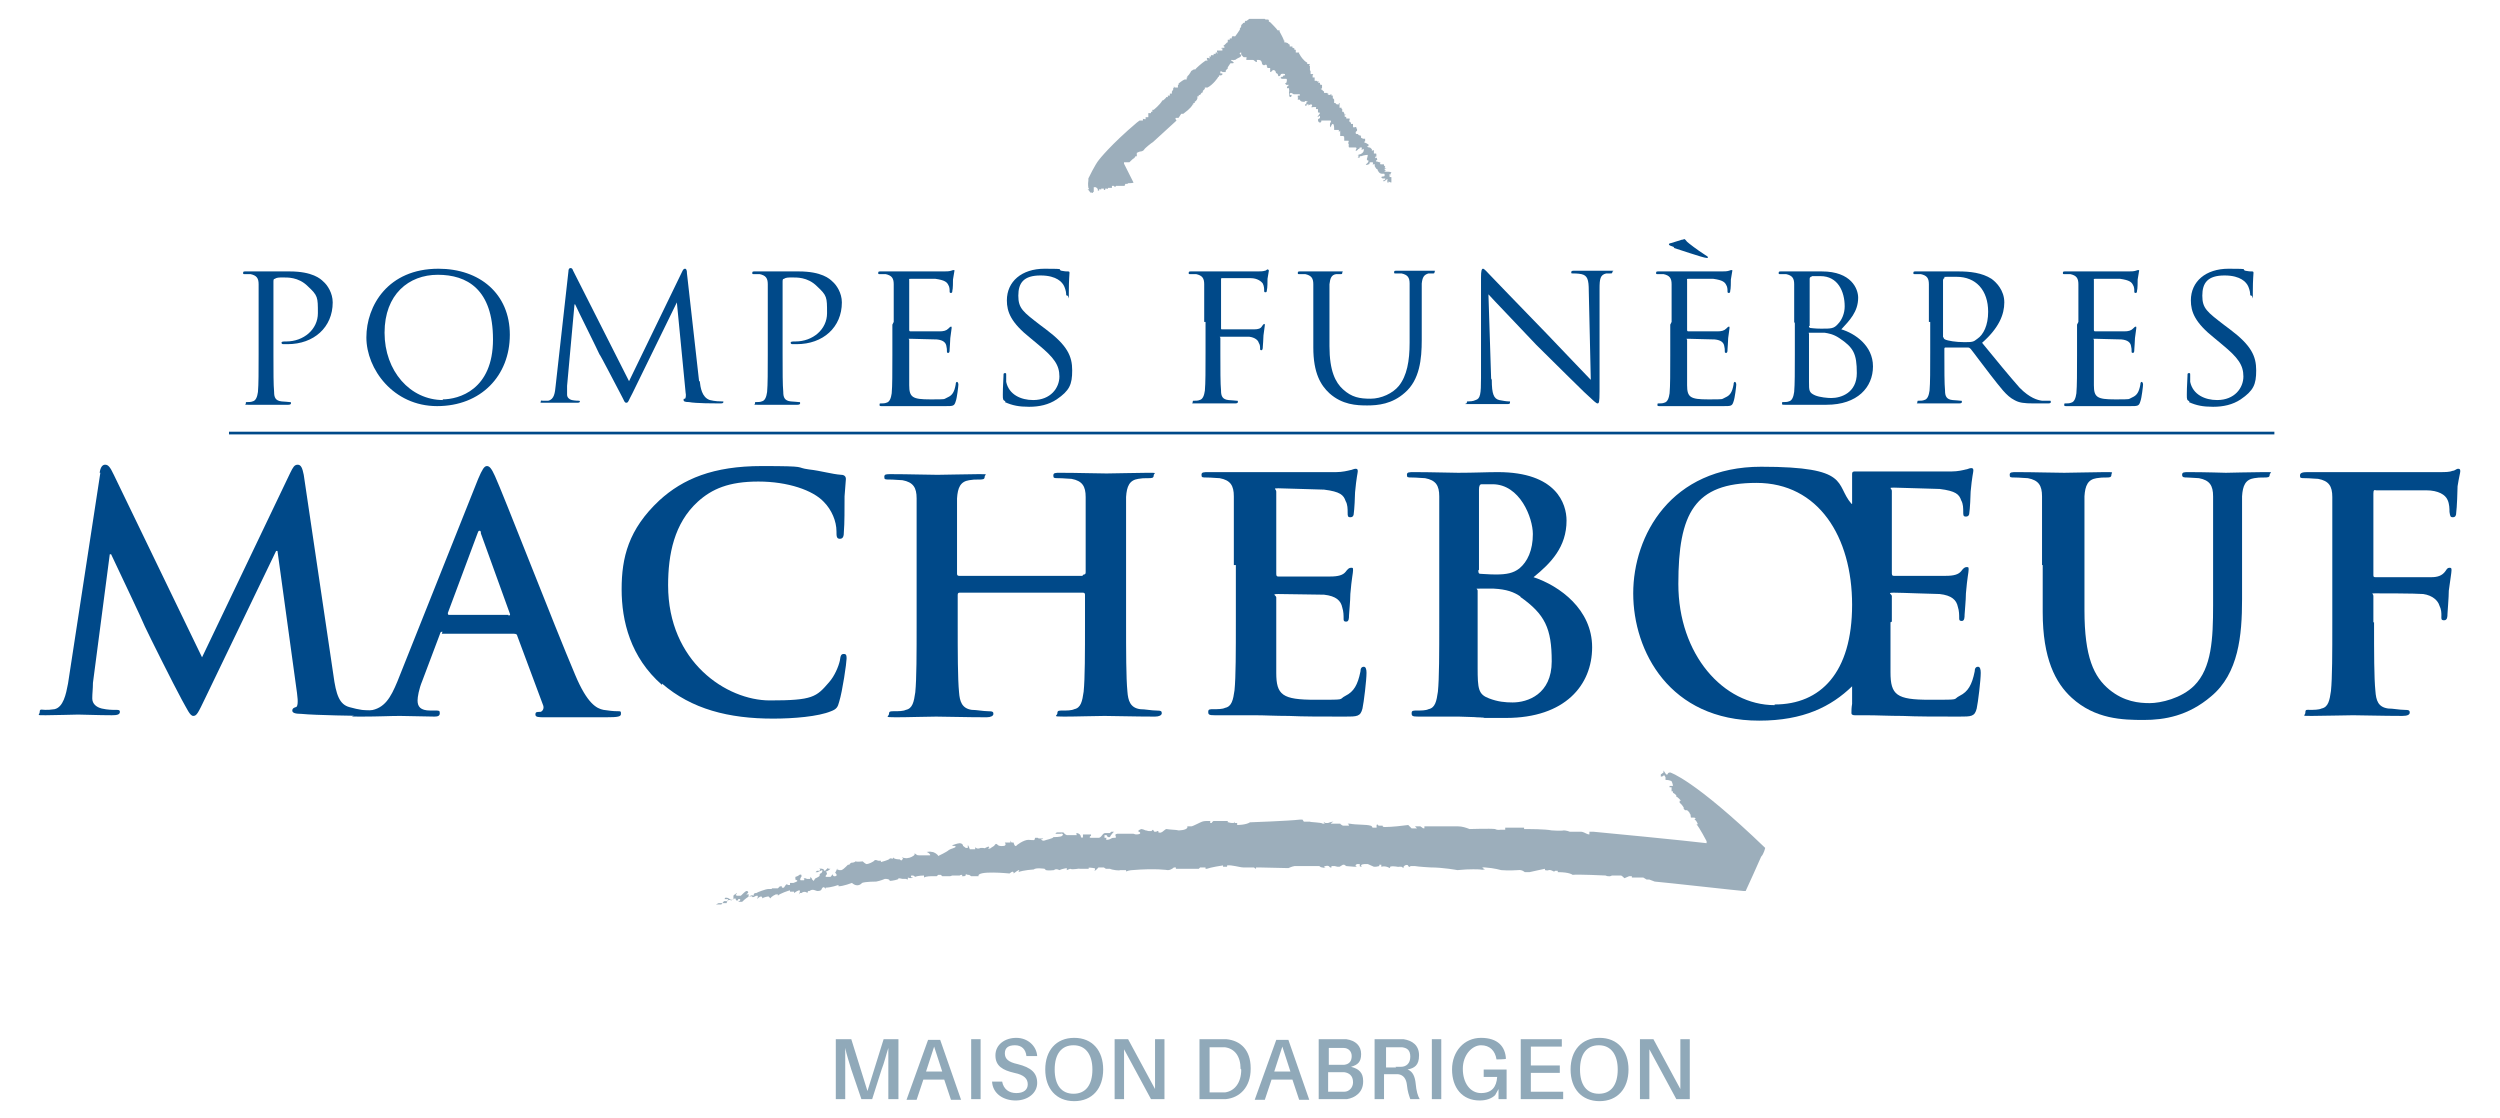
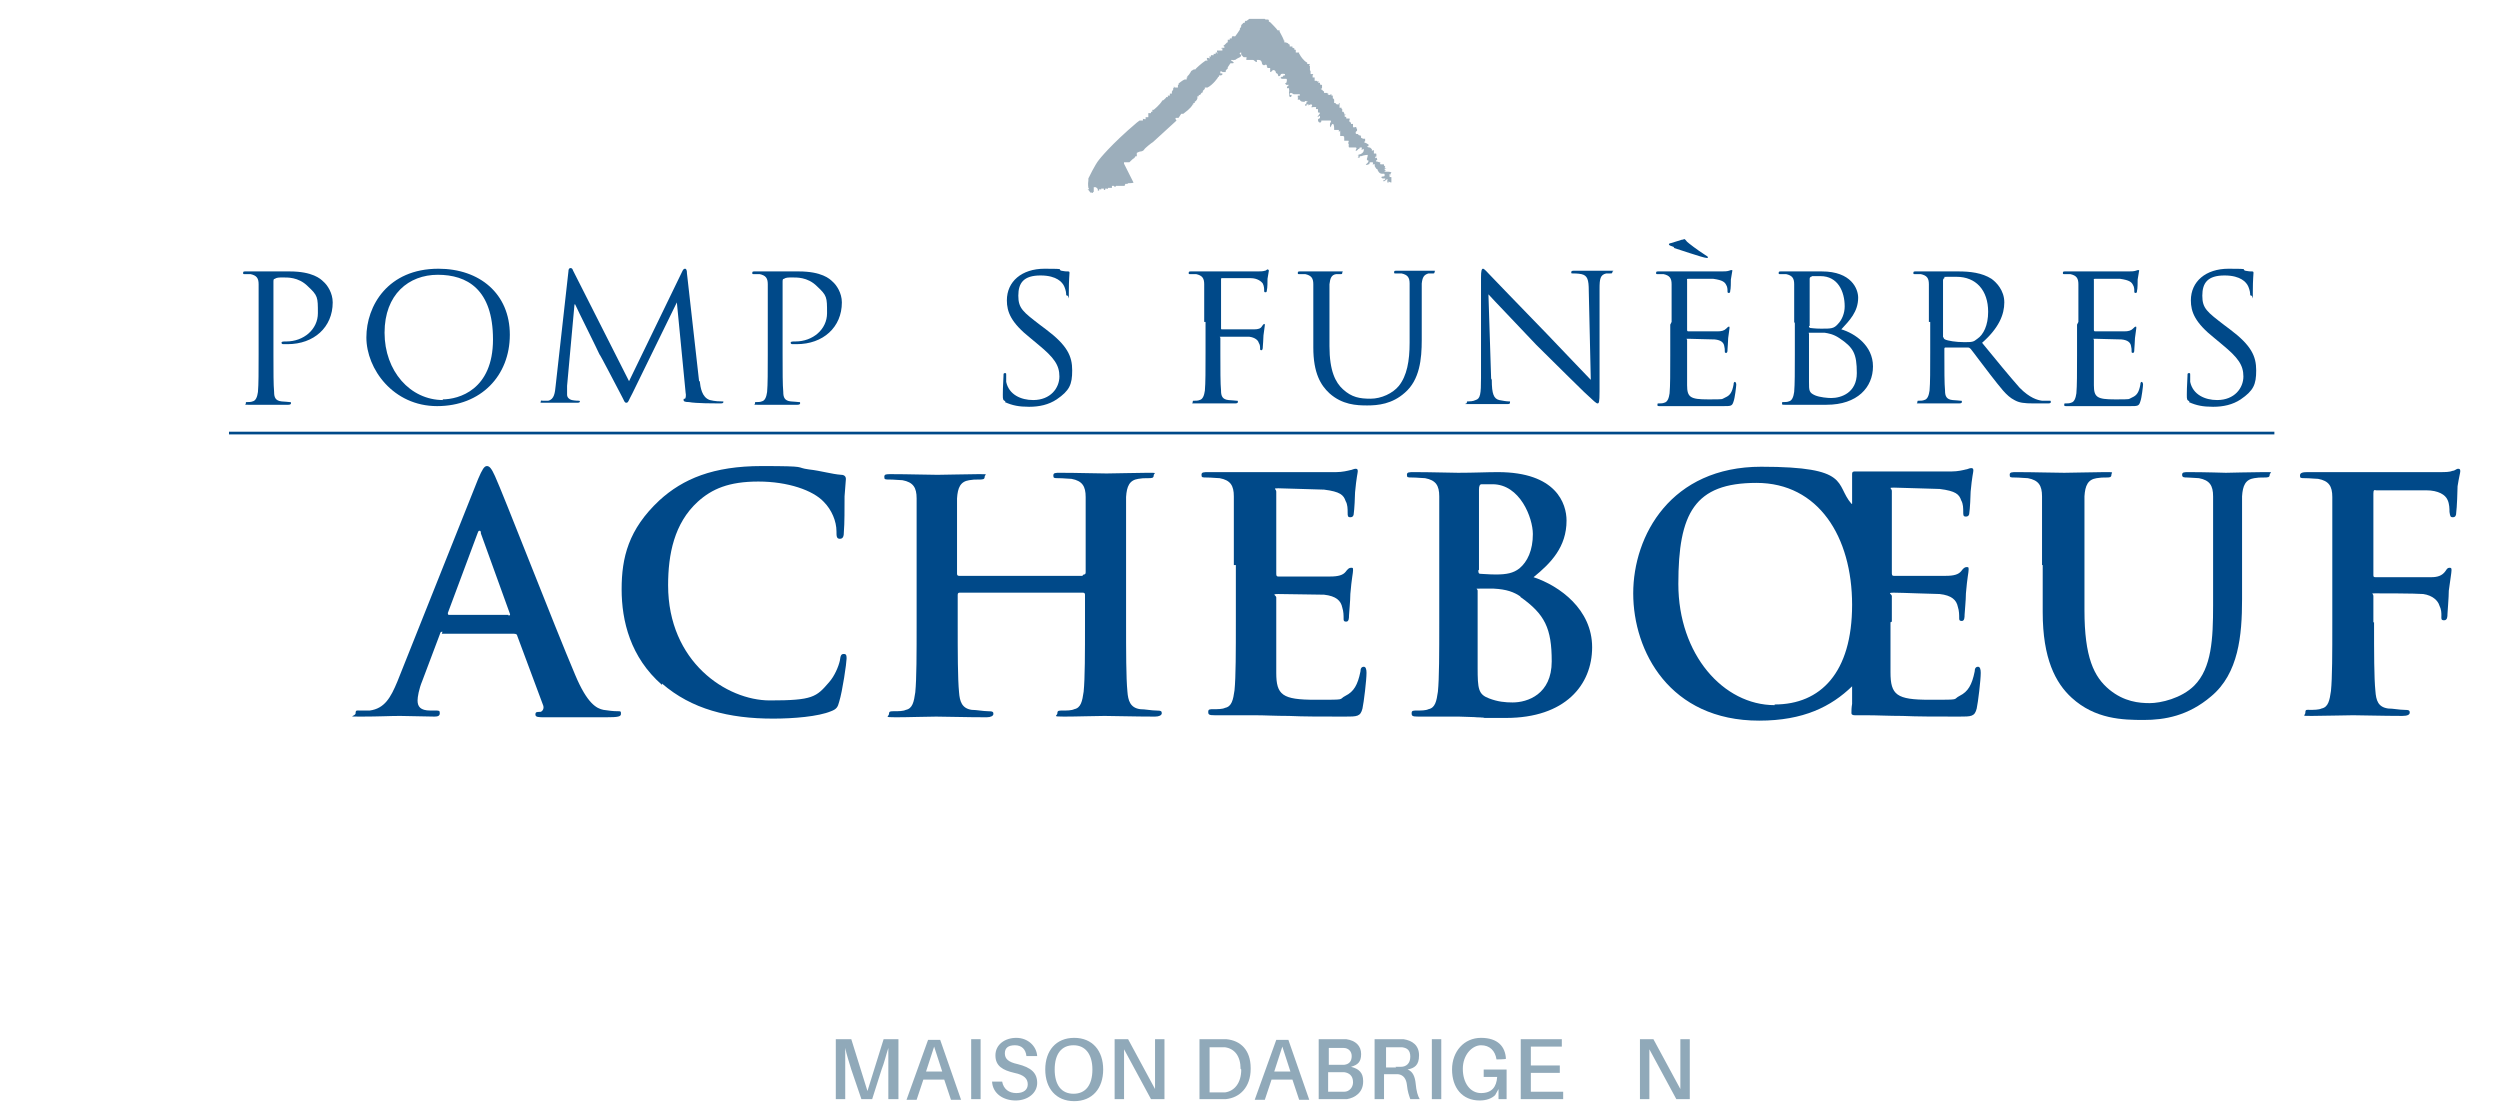
<svg xmlns="http://www.w3.org/2000/svg" version="1.1" viewBox="0 0 371.2 166">
  <defs>
    <style>
      .cls-1 {
        fill: #004989;
      }

      .cls-1, .cls-2, .cls-3 {
        stroke-width: 0px;
      }

      .cls-4 {
        fill: none;
        stroke: #004989;
        stroke-width: .4px;
      }

      .cls-2 {
        fill: #9caebb;
      }

      .cls-3 {
        fill: #90a9b9;
      }
    </style>
  </defs>
  <g id="Calque_1" data-name="Calque 1">
    <g id="triangle">
-       <path class="cls-2" d="M107.1,134.3l.4-.5h.6v-.3h-.2c0,0-.3,0-.3,0,0,0,0-.3.3-.2.3,0,.5.3.7.3,0,0,.3,0,.3-.1,0-.2,0-.3,0-.5,0-.1.4-.3.5-.4,0,0,0,.1,0,.1l-.2.2h.1c0,.1.1.1.2.1s.5,0,.5,0c0,0,.7-.7.8-.7.1,0,.3,0,.3.2,0,.1-.3.3-.3.3h.1c0,0,.3,0,.3,0h0c0,.1-.1.3-.1.3h.3c0,0,.5,0,.5-.2s.2-.3.2-.3c0,0,0,0,.2,0,.1-.1,1.4-.6,1.8-.6h.5c0,.1,0-.1,0-.1h.9c0,0,.3-.3.3-.3h.3s0,.2,0,.2h.3s.3-.5.4-.5.2.1.2.1h.3v-.3c0,0,.2,0,.2,0,0,0,.2,0,.3,0,0,0,.6-.2.6-.3s-.3-.2-.3-.2v-.2s0-.2,0-.2c0,0,.4-.1.6-.3.1-.1.3,0,.3,0v.3c-.1,0-.3.5-.1.5s.5,0,.5,0c0,0,.1-.2-.1-.3,0,0,0,0,.2,0s.3.1.3.1.5,0,.5,0v-.3c-.1,0,0,0,.1.1.1,0,.2.3.2.3l.2.2s.1-.1.2-.3c0-.1.7-.3.7-.5,0-.2,0-.2.1-.3.2,0,.3-.3.3-.3v-.2c-.1,0-.7.3-.7.3h-.3s.2-.2.2-.2h.4c0,0,.1-.3.1-.3h-.2c0-.1.7,0,.7.1,0,.2.2.2.2.2,0,0,.3-.3.4-.4.1,0,.1.1.1.1h.3s-.3.3-.6.4c-.2,0,0,.1,0,.1,0,0,.2.2,0,.4-.1.1-.2.3,0,.3s.5,0,.6,0c.1,0,.3-.4.3-.4,0,0,.1.4.4.3.3,0,.3-.3,0-.5,0,0,.3-.5.3-.7v.2c.1,0,.3.1.3.1h.3c0,0,.2,0,.7-.5l.3-.3h.2c0,0,.1-.2.3-.3,0,0,.5,0,.6-.2.3.1,1,0,1.1,0,0,.1,0,0,0,0,0,0,.4.4.6.4.2,0,1-.3,1.2-.6h.2s.3.1.3.1h.4c0,0,0,.2,0,.2,0,0,1.2-.3,1.3-.5h0c0-.1.5,0,.5,0v-.2c0,0,.1.3,1,.3,0,0,.2.2.3.2s-.1,0-.1,0l.3-.3-.2-.2s.6.2.9.1c.3,0,.9-.3,1-.5v-.2c0,0,.3.2.3.2,0,0,0,.1.4.1s1.5,0,1.6,0c.1-.1-.2-.4-.5-.5,0,0,.5-.1.8,0,.3,0,.9.4.9.6,0,0,1.3-.6,1.6-.9.3-.2,1-.3,1-.5-.1-.2-.5,0-.5-.2,0,0,.8-.3,1.1-.3.3,0,.5.2.5.4.1.1.3.2.4.3.1,0,.3,0,.3,0v-.4c.1,0,.3.6.3.6,0,0,.7,0,.8,0,0,0,0-.3,0-.3,0,0,.2.2.4.2s.4-.1.4-.1c0,0,.1,0,.3,0s.3.1.4,0c0,0,.4-.2.5-.2,0,0,.1.1.1.1l-.2.2h.3s.4-.3.6-.4c0,0,.2-.3.3-.3s.3.2.3.2c0,0,.2.2.9.1,0,0,.4-.1.1-.5,0,0,.7,0,.8,0,.1,0,0-.3,0-.3l.2.3h.3c0,.1.1.3.1.3h0c0,.1.2.3.3.2,0-.1,1.1-.9,1.8-.9.3,0,.8.1.9,0,0,0,.1-.3.1-.3h.3c0,0,.4,0,.4,0h-.3c0,.1.3.1.3.1h.5c0,0-.1.1-.1.1h-.2c0,.1.2.3.5.2.2-.1,1.3-.3,1.3-.5,0,0,1.2,0,1.3-.2.3-.2,0-.4-.2-.3-.3,0-.8,0-.8,0l.2-.2s.6,0,1,0c0,0,.2.3.5.4.3,0,.9,0,1.1,0,.3,0,.4,0,.4,0,0,0-.2-.3,0-.3s.6.2.6.6c0,0,.2.2.3,0,0-.2,0-.4,0-.4.1,0,.4,0,.7,0h.5v.2c-.1,0-.4.3,0,.3h.8s.2,0,.3,0,.2,0,.4-.2c.2-.2.3-.5.6-.5s.7,0,.7,0l.2-.2h.4s-.5.5-.6.8h-.3l-.2-.3h-.3v.4h.3c0,0-.1.3,0,.3s.4,0,.7-.2c.3-.2.7,0,.7-.2,0-.2-.3-.4.2-.5.5,0,1.2,0,1.6,0,.3,0,.7,0,.8,0,.1,0,.2.1.4.1.1,0,.6,0,.6-.2,0-.2-.3-.2-.3-.3s.4-.3.5-.3.4.1.6.2c.2,0,.3.1.5.1s.4,0,.4,0c0-.1.2-.2.2-.2l.2.3h.3s.1-.1.1-.1h.2v.2c.1,0,.3.1.4,0,.2,0,.6-.5.8-.5.5.1,1.5.1,1.8.2,0,0,1.1,0,1.3-.4,0-.1,0-.2,0-.2h-.6c0,.1,0,0,0,0,0,0,1,0,1.2,0s1.3-.6,1.6-.7c.3-.1.6-.1.9-.1s.3,0,.3,0v.3c0,0,.2,0,.2,0,0,0,.2-.3.3-.3.1,0,1.9,0,2.1,0v.2h.2c0,.1.6.1.6.1h.1c0-.1.1-.2.1-.2v.2h.4v.3s1.3,0,1.9-.4c0,0,5.7-.2,7.4-.4h.4l.2.3h.9c0,.1,1.7.1,1.9.3h.3s-.2-.3-.2-.3c0,0,.1.1.3.2.2,0,.4,0,.4,0,0,0,.5-.2.8-.2,0,0-.4.2-.4.3h.5c0,0,.4,0,.4,0h.5c0,.1.4.3.4.3h.9s0-.2-.2-.3c0,0,0,0,.3,0,1,.2,2.5.1,3.1.3,0,0,.2,0,.3.3h.6s0-.2,0-.2v-.2c0,0,.1-.1.1-.1l.2.2h.6c0,.1,0,.2.3.2,1.1,0,2.8-.2,3.5-.3l.5.5h.4s.4,0,.4,0l-.3-.3h.2c0,0,.6,0,.6,0l.3.2h0c0,.1.3.1.3.1v-.3s4.4,0,5,0c.6,0,1.2.2,1.7.4,0,0,3.1-.1,3.8,0,0,0,.3.2.8.1.5,0,.7,0,.7,0v-.3c0,0,2.7,0,2.8,0v.2s0,0,.2,0,.2,0,.3,0c.1,0,2.6,0,3.6.2,0,0,1.4.1,1.8,0,0,0,.4,0,.9.2,0,0,1.5,0,1.7,0s.6.2.8.3c.2.1.4.1.4.1v-.4h.6c.2,0,14.5,1.4,16.8,1.7v-.3s-1.1-2.1-1.5-2.5h.2c0-.1-.3-.7-.5-.7h0c0-.1.2-.1.2-.1l-.2-.2s-.3,0-.5,0c-.1,0,0-.5-.2-.6,0-.2-.4-.5-.4-.5h-.3c0,0-.2-.2-.2-.2v-.2c0,0-.3-.5-.6-.7v-.3c-.1,0,.2,0,.2,0,0,0-.5-.6-.7-.6v-.2s-.2-.2-.2-.2l-.3-.2v-.2h-.2c0-.1,0-.3,0-.3v-.3h-.3c0,0,0-.2,0-.2h.2s.3,0,.3,0c0,0,0-.3-.2-.7,0,0-.3-.2-.9-.2v-.4c0,0-.2-.3-.2-.3l-.3.2h-.2c0,0,0-.3,0-.3l.4-.3v-.3c0,0,.2.3.2.3l.2.3h.2c0,0,0-.3.4-.3,0,0,3.5,1,14.1,11.2,0,0-.2.9-.6,1.3-.2.5-2.2,4.9-2.3,5.1,0,0,0,0-.3,0-.3,0-11.9-1.3-13.2-1.4l-.8-.3h-.4c0,0-.5-.3-.5-.3h-.6s0,0-.1,0-1,0-1,0v-.2h-.4l-.7.3s-.4-.4-.5-.4-1,0-1,0h-.4c0,.1-.5.2-.9,0,0,0-4.1-.2-4.9-.1,0,0-.4-.4-2.2-.4v-.2c-.1,0-.3,0-.3,0h-.1c0,.1-.2.1-.2.1,0,0-.5-.3-.7-.2h-.1c0,.1-.5,0-.5,0v-.2c-.1,0-1.8.4-2.3.5h-.4c0,0-.3,0-.3,0,0,0-.4-.4-1-.3,0,0-1.4.1-2.5,0,0,0-1-.3-2.4-.4h-.4c0,.1.4.3.4.3h-.2c0,.1-.6,0-.6,0,0,0-1.4-.1-3.3.1,0,0-2.1-.4-4-.4,0,0-1.8-.1-2.3-.2h-.7c0-.1,0,.1,0,.1h-.1c0,.1-.2-.1-.2-.1,0,0,0-.3-.5-.1l-.2.2v.2c0,0-.3-.2-.3-.2h-.4c0,.1-.8-.2-1.3,0v.2c-.1,0-.6-.4-1.3-.2v-.3c0,0-.3,0-.3,0v.2s-.5.1-.5.1h-.3c0,0-.9-.4-.9-.4h-.4c0,0-.9,0-.5.4,0,0-.3,0-.3-.1s0-.3,0-.3h-.4s-.5.2,0,.4h-.4s-1.2-.1-1.2-.1l-.3-.2h-.2l-.5.3h-.3c0,0-.4-.1-.4-.1h-.5s0,.2,0,.2h-.2s-.2-.2-.2-.2c0,0-.2-.1-.5,0-.3,0-.1.2-.1.2h.2c0,0-.3.1-.6,0-.2,0-.4-.2-.4-.2h-.5c0,0-2.6,0-3.2,0-.5.1-.6.2-.9.3,0,0-3.8-.1-4.4-.1h-.4v.2c-.1,0-.3-.2-.3-.2,0,0-1,0-1.6,0-.5,0-1.7-.4-2.4-.3v.2c0,0-.6,0-.6,0v-.2c-.1,0-1.9.3-2.4.5h-.2s0-.2,0-.2h-.8s-.2.2-.2.2c0,0-.8,0-1.1,0s-.6,0-.6,0h-.3s-.2,0-.2,0h-1.2c0,0,0-.2,0-.2h-.3s-.4.4-.9.4c0,0-1.8-.3-5.3,0,0,0-.4,0-.9.2v-.2h-.9c0,.1-1.1,0-1.5-.2h-.6c0,0-.3-.2-.3-.2h-.8s-.4.5-.6.5c0,0,.3-.4-.1-.4,0,0-1.1-.2-.7.1h-1.4c0-.1-1,.2-1.4,0l-.5.2v-.3s-.7.1-1.1.3c0,0-.5-.3-.8,0,0,0-.9.1-1.2,0l-.2-.2s-1.3-.2-1.6.1c0,0-1.6.1-2.3.4,0,0,.6-.8-.7.2,0,0,.1-.6-.6,0,0,0-4.9-.5-4.6.4h-1.1s-.3-.2-.3-.2h-.2s-.3-.1-.3-.1v.2c-.1,0-.2.1-.2.1h-.3c0,0-.1,0-.1,0,0,0,.2-.2,0-.2-.2,0-.3.1-.3.1h-.4c0,0-.3,0-.3,0h-.4c0,0-.3.1-.3.1h-1.2s-.2-.2-.2-.2h-.4l-.2.2h-.5s-.3,0-.3,0c0,0-.8,0-1.1.2v-.3c0,0-.9,0-1.3.2l-.3-.2h-.3c0,.1-.2.3.3.3,0,0-.3.2-.8,0v.3s-.3-.1-.3-.1h-.5s-.8-.2-.6,0h0c0,.1-.9.3-1.3.3,0,0,.1-.3-.7-.3,0,0-.7.3-1.3.4,0,0-1.6,0-2.1.2,0,0-.6.8-1.5,0,0,0-1.3.5-2,.5v-.2s-1.1.4-1.9.4v.2c0,0-.3-.6-.6,0,0,0,0,.3-.6.3-.3,0-.7-.4-1.2,0,0,0-.3-.1-.3.3,0,0-.4-.4-.9,0h-.2l-.2.2s.7-1.2-.7-.2v-.2c-.1,0-.6,0-.6,0v-.2c-.1,0-1.6.5-1.8.8v-.2h-.3s-.7.3-.8.6l-.3-.3s-.7.1-.9.3c0,0,0-.7-.8.1,0,0,.5-.9-.5-.3h-.3c0,.1.2-.3.2-.3,0,0-.6,0-1.6,1h-.6s.3-.2.3-.2v-.2h-.3c0-.1,0,.2,0,.2h-.3s-.1-.3-.1-.3c0,0-.3,0-.6.3,0,0-.7-.3-.7.4,0,0-.5,0-.9,0h-.3c0,0-.4.2-.4.2h-.2" />
      <path class="cls-2" d="M168.3,27.1h0c0,.1-.7.1-.7.1h-.1c0,0-.1.1-.1.1h0c0,0,0,.2,0,.2v-.2h-.3c0,0-.1.2-.1.2h0c0,0,0,.1,0,.1h-.4s-.2,0-.2,0h-.7s0,.1,0,.1h-.3c0,0,0-.1,0-.1h-.2s-.1,0-.1,0h0v.3h0c0,0-.2,0-.2,0h-.4c0,.1,0,0,0,.1s-.2,0-.2,0h-.2c0,.1,0,.2,0,.2h-.2s0-.2,0-.2h-.2s0,0,0,0h0c0,0-.2,0-.2,0v.2s0,0,0,0h0c0-.1-.2-.1-.2-.1h-.1c0,0,0,0,0,0h0c0,.1,0,.2,0,.2h-.2v-.3h-.1c0-.1-.2-.2-.2-.2h-.3c0,.1,0,.3,0,.3h0c0,0,0,.2,0,.2h0c0,.1,0,.2,0,.2h0c0,0,0,0,0,0h-.1c0,0,0,0,0,0h0c0,0,0,.1,0,.1h0c0,.1-.2,0-.2,0h-.2c0,0-.2-.3-.3-.4h-.1c0-.1.2-.1.2-.1h0c0-.1-.1-.2-.1-.2h0c0-.1-.1-.5,0-1.1,0-.2,0-.3,0-.3,0,0,1-2.1,1.6-2.8,0,0,1.7-2.2,5.6-5.5.4-.3.4-.3.4-.3h.5c0,0,0-.2,0-.2h0c0-.1,0-.1,0-.1h0c0,.1.4.1.4.1v-.3s.1,0,.1,0h.3c0,0,0-.6,0-.6h.2c0,0,.2,0,.2,0v-.2s.2,0,.2,0v-.3s.2,0,.2,0c0,0,.9-.7,1.3-1.4h0c0-.1,0,0,0,0h.1s.4-.3.5-.5h.1c0,.1.1,0,.1,0v-.2s.3,0,.3,0v-.3h.3v-.3c0,0,.2-.3.2-.3v-.2c0,0,.1-.1.1-.1v-.2s.1.2.1.2h.5v-.4s.1,0,.1,0c0,0,0-.1,0-.2,0,0,.6-.5.9-.6h.3s0-.1,0-.1v-.2s-.2,0-.2,0h0c0,0,.3,0,.3,0v-.2c.1,0,.4-.4.6-.8h.1c0-.1.3-.2.3-.2h.2c0-.1.9-.9,1.5-1.3h.2s.1,0,.1,0h0c0-.1-.1-.2-.1-.2h0c0,0,0-.2,0-.2h.2s0,0,0,0h0s.2.1.2.1v-.2s-.1-.1-.1-.1h0c0,0,.3,0,.3,0v-.2s.4,0,.4,0v-.2h.1c0,0,.2,0,.2,0v-.2s.1,0,.1,0h.1c0,0,.1.2.1.2v-.2h-.1v-.3h.6s.2,0,.2,0v-.3s0,0,0,0h-.2c0,0,.1-.1.1-.1h.2s.1,0,.1,0h0c0,0,.1,0,.1,0v-.2h-.1c0-.1,0-.2,0-.2h.1c0,0,.2-.2.2-.2l.2-.2h.1c0,.1,0,.1,0,.1v-.5h.3v-.2c0,0,.3,0,.3,0v-.2c0,0,0,0,0,0h0c0,0,.1-.1.1-.1h0c0-.1.2,0,.2,0h.2s.6-.8.7-1v-.2c.1,0,.2-.3.2-.3v-.2c.1,0,.3-.3.3-.3h.2c0-.1.1-.3.1-.3h.2c0,0,.4-.3.4-.3h1c0,0,0,0,0,0h.3c0,0,.1,0,.2,0s.2,0,.2,0h.4c0,0,.2,0,.2,0h0c0,.1.2.1.2.1h.3c0,0,.1.1.1.1h0c0,0,0,0,0,0h0c0,.1,0,.2,0,.2,0,0,0,0,0,0,0,0,.2.1.2.1l.2.2s.8.8.9,1h.2s.1,0,.1,0h0c0,.1,0,.2,0,.2,0,0,.5.9.6,1.2h0c0,.1,0,.1,0,.1h0c0,0,.1,0,.1,0h0s0,.3,0,.3h.2s.3.1.3.1l.2.2h.1c0,0,0,.3,0,.3h.2s.2,0,.2,0v.2s.1,0,.1,0h0c0,0,.2.1.2.1h0c0,.1,0,.2,0,.2h.2c0,0,0,.2,0,.2h.1c0,0-.1,0-.1,0h0c0,0,0,.2,0,.2h.4c0,0,.1,0,.1,0v.2s.1.1.1.1h0c0,.1.6,1,1.1,1.2h0c0,0,0,.2,0,.2h.4c0,0-.1.2-.1.2h0c0,.1.1.1.1.1h0c0,0,0,.1,0,.1h0c0,.1,0,.2,0,.2v.3s.1.2.1.2v.2h0c0,.1,0,.2,0,.2h.2c0,0,.2,0,.2,0h0c0,0,0,0,0,0h0c0,0-.1.2-.1.2v.2s0,.1,0,.1h.3c0,.1,0,.2,0,.2h0c0,.1,0,.3,0,.3h.3s.1.1.1.1h.1s0,0,0,0h.2s-.2.1-.2.1h0c0,0,.1.1.1.1h.2c0,0,0,.2,0,.2h0c0,.1.2.1.2.1h0s0,0,0,0h.1c0,0,0,.1,0,.1v.2s0,.2,0,.2h0c0,.1-.1,0-.2.1h0s.1.1.1.1h.1c0,.1.3.3.3.3v.2c.1,0,.3,0,.3,0h.2c0,0,0,.1,0,.1h0c0,0,.2,0,.2,0h0c0,0-.2.1-.2.1h.1c0,.1.2.1.2.1h.1c0-.1.2-.1.2-.1h0c0,0,0,.2,0,.2h.2v.2c0,0,0,0,0,0v.2c.1,0,.2.2.2.2h0c0,.1,0,.3,0,.3v.2s.2,0,.2,0h0c0,.1.2.2.2.2h.3v-.2s.1,0,.1,0h0c0,.1,0,.5,0,.5v.2c0,0,.3,0,.3,0v.2h.1c0,.1,0,.4,0,.4h.2c0,.1.1.2.1.2v.2h.2c0,.1-.2.2-.2.2h0c0,.1.3.2.3.2v.2c.1,0,.3,0,.3,0h.2c0,.1,0,.3,0,.3h-.1c0,0,.1.2.1.2,0,0,0,0,.1,0,0,0,0,.1,0,.1h.1c0,0,0,.2,0,.2h0c0,0,.2,0,.2,0h0c0-.1,0-.2,0-.2h0c0,.1,0,.2,0,.2h0c0,0,0,0,0,0h.1s0,.2,0,.2h0v.3h.2s.1,0,.1,0h0c0-.1.2,0,.2,0v.2h.1c0,0,0,.3,0,.3l-.2.2v.2s.1.1.1.1h.2s.2.2.2.2h.2c0,0,.1.2.1.2v.2s.2,0,.2,0,0,.1,0,.1c0,0,.4,0,.4,0v.4s-.1,0-.1,0v.2s.1,0,.1,0c0,0,0,0,0,0,.1,0,.4.2.4.2,0,0,.1,0,.1.1,0,0,0,.1,0,.2,0,0-.2,0-.2.1,0,0,.2.1.3.1s.2,0,.3.2c0,0,.2,0,.2,0h-.1c0,.1,0,.2,0,.2,0,0,0,.1,0,.1.1,0,.1-.1.2-.1s.1,0,.1.1v.2c0,0,0,.2,0,.2.1,0,.2,0,.3,0s.1.2,0,.3c0,.1,0,0,.1,0s0,.1,0,.1c0,0-.2,0-.2.2s.2,0,.2,0,.1.2.1.3c0,.1-.1,0-.2.2,0,0,0,.1.2.1,0,0,.1,0,.3.1.1,0,.2,0,.2,0-.1,0-.1.3,0,.3,0,0,.4,0,.5,0,0,0,0,.1,0,.2,0,0-.1,0,0,0,.1,0,.2.2.2.2,0,0,0,0-.1.1,0,0,0,.1,0,.1,0,0,.3,0,.3,0,0,0-.2,0-.3.2,0,0-.2,0-.1,0,0,0,0,0,.2.1,0,0,.1.1.1.1,0,0-.2,0-.2,0,0,0,0,.1,0,.1,0,0,.3,0,.5,0,.5,0,.6.2.4.2,0,0,0,0,0,0,0,0-.1,0-.2,0,0,0,0,0,0,0,0,0,.1,0,.2,0,0,0,0,.2,0,.2,0,0-.1,0-.2,0,0,0,0,.2,0,.2,0,0,.2,0,.2,0,0,0,0,0-.2.1,0,0,0,.1.1.1s.1,0,.1,0c0,0,.1,0,.1,0,0,0,0,0,0,.1s0,.2,0,.2c0,0,0,.2,0,.3s0,.2,0,.2c0,0-.3,0-.4-.2h0c0,0,0,.2,0,.2h-.2s0-.2,0-.2v-.2c.1,0,.1-.2-.2,0,0,0-.2.3-.4.2,0,0-.1-.1,0-.1,0,0,.3,0,.3-.3h-.4s-.2-.1-.2-.2c0,0,.1-.1.3-.1s.2-.1.2-.2,0-.2-.1-.2-.2,0-.3,0c-.4,0-.6-.4-.7-.7h0c0,0-.1,0-.1,0,0,0-.3-.4-.3-.5,0,0,.2-.2-.1-.2h-.2s.2-.2,0-.3c0,0-.2,0-.3,0-.3,0,0,.3-.3.3,0,0-.3.2-.4,0,0,0,.4-.2.4-.5,0-.1-.1-.1-.2-.1,0,0,0,.2,0,.2v-.3c-.1,0,0-.2,0-.2,0,0,.1-.4.1-.5,0,0-.5,0-1,.2h-.2s0,.2,0,.2h-.1s-.2,0-.2,0l.2-.3h-.2c0-.1.3-.2.4-.2,0,0,.5-.2.5-.6,0-.4,0-.1-.2-.1,0,0-.2,0-.2,0,0,0,.3-.3,0-.3-.4,0-.1.1-.3.2-.2,0-.2.3-.5.3,0-.3.3-.4,0-.5,0,0-.7,0-.9,0-.3,0,0-.5-.2-.6-.1,0,.2-.4,0-.4-.2,0-.5,0-.6,0,0-.8,0-.6-.2-.7,0,0-.4,0-.4,0,0-.1,0-.7,0-.8,0,0-.2.2-.2.2v-.3c0,0-.6,0-.6,0h-.1c0,0,0,0,0,0v-.3c0,0,0-.6-.2-.6,0,0-.2,0-.3.5,0,0-.2-.1-.1-.6,0,0,.3-.4,0-.4s-1.3,0-1.3,0c0,.1,0,.3-.2.3-.2,0-.3-.2-.3-.4,0-.2.3-.2.3-.3s0-.3,0-.3-.4.2-.4.2l.2-.3s.4-.4,0-.4h-.1c0,0,0-.2,0-.2v-.3c0,0-.3,0-.3,0v-.2c.1,0,0-.1,0-.1h-.3c0,0-.2,0-.2,0h0c0,.1-.2,0-.2,0,0,0,.3-.3,0-.4,0,0-.3,0-.4.2v-.2h-.3v.2s-.2,0-.2,0v-.2c.1,0,.2-.2.2-.2v-.2s.3,0,.3,0h-.1c0-.1-.4-.1-.4-.1,0,0,0,.2-.4.1,0,0-.3,0-.4-.3h0c0,0-.1,0-.1,0h-.2s0-.1,0-.1h0c0-.1.1-.2.1-.2h-.1c0-.1,0-.3,0-.3h.1c0,0,.2,0,.2,0v-.2s-.7,0-.9,0c0,0-.3-.2-.4-.2,0,0-.1,0-.2.1v.2s.2,0,.2,0h.1c0,.1-.1.3-.1.3h-.2c0-.1-.1-.3-.1-.3h0c0-.1,0-.3,0-.3v-.2c.1,0,0-.1,0-.5h-.1s-.2,0-.2,0v-.2s.3-.3.3-.3h-.1c0,0-.2,0-.2,0h-.1s0,0-.2-.2h0c0,0,.2-.1.2-.1,0,0,.2-.5,0-.6h-.2s-.3,0-.3,0h-.2s-.1-.1-.1-.1h-.2c0,.1-.1,0-.1,0h.2c0,0,.2-.2.2-.2h.2c0-.1.1-.2.1-.2h0c0,0,.2,0,.2,0v-.2c0,0-.4-.1-.6,0,0,0-.1.4-.4.3,0,0,0-.3-.2-.4-.3,0,0-.5-.6-.5,0,0-.2.3-.4.3v-.2c0,0,0-.2,0-.2v-.2h-.5c0,.1.1-.1.1-.1h0c0-.1-.1-.1-.1-.1,0,0,.1-.3-.2-.3,0,0-.2.2-.4,0-.2,0,0-.7-.6-.7h-.3s.1.3,0,.3c-.3,0-.3-.3-.6-.3,0,0-.6,0-.9,0-.1,0,0-.2,0-.4,0,0-.3,0-.4,0-.1,0-.3-.3-.4-.4,0,0,0-.3,0-.3s-.3,0-.2.2c0,.1.1,0,.2.2,0,0,0,.2-.2.3,0,0-.4.2-.4.2l-.3.2h-.2c0,.1-.2,0-.2,0h-.2,0c0,.1.1.2.2.2,0,0,.2.2.2.2h0c0,.1-.2.1-.2.1h-.3c0,0-.2.3-.2.3l-.2.3v.2c-.1,0-.3.3-.3.3v.2c-.1,0-.3,0-.3,0h-.2c0-.1-.2-.1-.2-.1h-.1v.3h.2s.1,0,.1,0v.2c0,0-.2.1-.2.1h-.2s-.1,0-.1,0v.2s.1,0,.1,0h-.2c0,.1-.8,1.2-1.6,1.6,0,0-.3,0-.4,0,0,0,0,.2,0,.2l-.3.3v.2c0,0-.2.1-.2.1l-.2.3h-.2s0,.2,0,.2h-.2s0,.1,0,.1v.2c0,0-.1.4-.4.5h0c0,0,0,.2,0,.2s-.2,0-.2,0h0s0,.2,0,.2h-.1c0,.1-.3.6-1.4,1.4h-.3c0,0-.2.3-.2.3l-.2.3h-.4s-.1.2-.1.2h.1c0,.1.1.2.1.2,0,0-3.3,3-3.5,3.2-.2.1-1.2.9-1.3,1.1-.1.2-.4.3-.6.3-.1,0-.5.2-.5.2,0,0,0,.1,0,.3s0,.2,0,.2h-.2s-.1.2-.2.3c-.1,0-.4.3-.5.4,0,0-.2.2-.2.2,0,0-.2,0-.3,0s-.2,0-.3,0c0,0-.2,0-.2,0v.2h0Z" />
    </g>
    <line id="filet" class="cls-4" x1="34" y1="64.3" x2="337.7" y2="64.3" />
    <g>
      <path class="cls-1" d="M38.4,47.8c0-4.1,0-4.8,0-5.6,0-.9-.3-1.3-1.2-1.5-.2,0-.7,0-.9,0s-.2,0-.2-.2c0-.2.1-.2.4-.2,1.2,0,2.8,0,3.1,0,.6,0,2.2,0,3.4,0,3.4,0,4.6,1.1,5,1.5.6.5,1.4,1.7,1.4,3.1,0,3.7-2.8,6.2-6.7,6.2s-.4,0-.6,0c-.1,0-.3,0-.3-.2,0-.2.2-.2.7-.2,2.6,0,4.7-1.8,4.7-4.2s0-2.6-1.5-4c-1.4-1.4-3.1-1.3-3.7-1.3s-.9,0-1.2.2c-.2,0-.2.2-.2.5v10.7c0,2.5,0,4.6.1,5.6,0,.8.2,1.3,1.1,1.4.4,0,1,.1,1.2.1s.2,0,.2.2c0,.1-.1.2-.4.2-1.5,0-3.2,0-3.3,0s-1.8,0-2.6,0-.4,0-.4-.2,0-.2.2-.2c.2,0,.6,0,.8-.1.5-.1.7-.7.8-1.4.1-1.1.1-3.1.1-5.6v-4.6Z" />
      <path class="cls-1" d="M65.1,39.9c6.1,0,10.6,3.7,10.6,9.8s-4.3,10.6-10.8,10.6-10.5-5.5-10.5-10.2,3.2-10.2,10.7-10.2ZM65.7,59.3c2.4,0,7.5-1.4,7.5-8.9s-3.9-9.6-8.2-9.6-7.9,2.9-7.9,8.6,3.8,10,8.7,10Z" />
      <path class="cls-1" d="M103.9,56.6c.1.9.3,2.4,1.5,2.8.8.2,1.5.2,1.8.2s.2,0,.2.1c0,.2-.2.2-.6.2-.6,0-3.5,0-4.5-.2-.6,0-.8-.1-.8-.3s0-.2.2-.2c.1,0,.2-.5.1-.9l-1.3-13.4h0l-6.6,13.5c-.6,1.1-.6,1.4-.9,1.4s-.3-.3-.8-1.2c-.7-1.3-3-5.8-3.2-6-.2-.5-3.3-6.7-3.6-7.4h-.1l-1.1,12.1c0,.4,0,.9,0,1.3s.3.7.7.8c.5.1.9.1,1,.1s.2,0,.2.1c0,.2-.2.2-.5.2-1,0-2.3,0-2.5,0s-1.5,0-2.3,0-.5,0-.5-.2.1-.1.3-.1c.2,0,.4,0,.8,0,.9-.2,1-1.2,1.1-2.2l1.9-17c0-.3.1-.5.3-.5s.3.1.4.4l8.3,16.4,7.9-16.3c.1-.2.2-.4.4-.4s.3.2.3.7l1.8,16Z" />
      <path class="cls-1" d="M114,47.8c0-4.1,0-4.8,0-5.6,0-.9-.3-1.3-1.2-1.5-.2,0-.7,0-.9,0s-.2,0-.2-.2c0-.2.1-.2.4-.2,1.2,0,2.8,0,3.1,0,.6,0,2.2,0,3.4,0,3.4,0,4.6,1.1,5,1.5.6.5,1.4,1.7,1.4,3.1,0,3.7-2.8,6.2-6.7,6.2s-.4,0-.6,0c-.1,0-.3,0-.3-.2,0-.2.2-.2.7-.2,2.6,0,4.7-1.8,4.7-4.2s0-2.6-1.5-4c-1.4-1.4-3.1-1.3-3.7-1.3s-.9,0-1.2.2c-.2,0-.2.2-.2.5v10.7c0,2.5,0,4.6.1,5.6,0,.8.2,1.3,1.1,1.4.4,0,1,.1,1.2.1s.2,0,.2.2c0,.1-.1.2-.4.2-1.5,0-3.2,0-3.3,0s-1.8,0-2.6,0-.4,0-.4-.2,0-.2.2-.2c.2,0,.6,0,.8-.1.5-.1.7-.7.8-1.4.1-1.1.1-3.1.1-5.6v-4.6Z" />
-       <path class="cls-1" d="M132.7,47.8c0-4.1,0-4.8,0-5.6,0-.9-.3-1.3-1.2-1.5-.2,0-.7,0-.9,0s-.2,0-.2-.2c0-.2.1-.2.4-.2.6,0,1.4,0,1.9,0h1.1c.2,0,5.6,0,6.2,0,.5,0,.9,0,1.2-.1.1,0,.2-.1.4-.1s.1.1.1.2-.1.5-.2,1.2c0,.3,0,1.4-.1,1.7,0,.1,0,.3-.2.3-.2,0-.2-.1-.2-.3s0-.6-.2-.9c-.2-.4-.5-.7-1.9-.9-.5,0-3.4,0-3.7,0s-.2,0-.2.3v7.2c0,.2,0,.3.2.3.4,0,3.7,0,4.3,0,.6,0,1-.1,1.3-.4.2-.2.3-.3.4-.3s.1,0,.1.2-.1.6-.2,1.5c0,.5-.1,1.5-.1,1.7s0,.5-.2.5-.2-.1-.2-.2c0-.3,0-.5-.1-.9-.1-.4-.4-.8-1.4-.9-.7,0-3.4-.1-3.9-.1s-.2,0-.2.2v2.3c0,.9,0,3.9,0,4.4,0,1.8.5,2.1,3.1,2.1s1.9,0,2.6-.3c.7-.3,1-.8,1.2-1.9,0-.3.1-.4.2-.4s.2.2.2.4-.2,2-.4,2.5c-.2.7-.4.7-1.5.7-2,0-3.5,0-4.6,0-1.1,0-1.7,0-2.1,0s-.5,0-1.1,0c-.5,0-1.2,0-1.6,0s-.4,0-.4-.2,0-.2.2-.2c.2,0,.6,0,.8-.1.5-.1.7-.7.8-1.4.1-1.1.1-3.1.1-5.6v-4.6Z" />
      <path class="cls-1" d="M149.3,59.6c-.4-.2-.4-.3-.4-1,0-1.3.1-2.3.1-2.8,0-.3,0-.4.2-.4s.2,0,.2.3,0,.6,0,1c.4,1.9,2.2,2.7,4,2.7,2.6,0,3.9-1.8,3.9-3.5s-.8-2.8-3.1-4.7l-1.2-1c-2.9-2.3-3.5-3.9-3.5-5.6,0-2.8,2.2-4.7,5.6-4.7s1.8.1,2.5.3c.5.1.7.1.9.1s.3,0,.3.2-.1,1-.1,2.8,0,.6-.2.6-.2-.1-.2-.3c0-.3-.2-1-.4-1.3-.2-.3-.9-1.4-3.4-1.4s-3.3,1.1-3.3,3,.7,2.4,3.3,4.4l.8.6c3.2,2.4,3.9,4,3.9,6.1s-.4,3-2.3,4.3c-1.2.8-2.6,1.1-4.1,1.1s-2.5-.2-3.6-.7Z" />
      <path class="cls-1" d="M178.8,47.8c0-4.1,0-4.8,0-5.6,0-.9-.3-1.3-1.2-1.5-.2,0-.7,0-.9,0s-.2,0-.2-.2c0-.2.1-.2.4-.2.6,0,1.4,0,1.9,0h1.1c.5,0,6,0,6.7,0,.5,0,.9,0,1.2-.1.2,0,.3-.2.4-.2s.2.1.2.2-.1.5-.2,1.2c0,.3,0,1.4-.1,1.7,0,.1,0,.3-.2.3s-.2-.1-.2-.3,0-.6-.2-1c-.2-.3-.8-.8-1.8-.8h-4.2c-.2,0-.2,0-.2.2v7.2c0,.2,0,.2.2.2h3.5c.5,0,.8,0,1.2,0,.6,0,1-.1,1.2-.5.1-.1.2-.3.3-.3s.1,0,.1.2-.1.6-.2,1.5c0,.5-.1,1.6-.1,1.7s0,.5-.2.5-.2-.1-.2-.2c0-.3,0-.6-.2-.9-.1-.4-.6-.8-1.4-.9-.7,0-3.6,0-4.1,0s-.2,0-.2.2v2.2c0,2.5,0,4.6.1,5.6,0,.8.2,1.3,1.1,1.4.4,0,1,.1,1.2.1s.2,0,.2.2c0,.1-.1.2-.4.2-1.5,0-3.2,0-3.3,0s-1.8,0-2.6,0-.4,0-.4-.2,0-.2.2-.2c.2,0,.6,0,.8-.1.5-.1.7-.7.8-1.4.1-1.1.1-3.1.1-5.6v-4.6Z" />
      <path class="cls-1" d="M195,47.8c0-4.1,0-4.8,0-5.6,0-.9-.3-1.3-1.2-1.5-.2,0-.7,0-.9,0s-.2,0-.2-.2c0-.2.1-.2.4-.2,1.2,0,2.9,0,3.1,0s1.9,0,2.7,0,.4,0,.4.2-.1.2-.2.2c-.2,0-.4,0-.7,0-.7.1-.9.6-1,1.5,0,.8,0,1.6,0,5.6v3.6c0,3.7.9,5.4,2,6.4,1.3,1.2,2.5,1.4,4.1,1.4s3.3-.8,4.2-1.9c1.2-1.5,1.6-3.7,1.6-6.4v-3.2c0-4.1,0-4.8,0-5.6,0-.9-.3-1.3-1.2-1.5-.2,0-.7,0-.9,0s-.2,0-.2-.2c0-.2.1-.2.4-.2,1.2,0,2.7,0,2.9,0s1.5,0,2.3,0,.4,0,.4.2-.1.2-.2.2c-.2,0-.4,0-.7,0-.7.2-.9.6-1,1.5,0,.8,0,1.6,0,5.6v2.8c0,2.8-.3,5.9-2.5,7.8-1.9,1.7-4,1.9-5.6,1.9s-3.7-.1-5.6-1.8c-1.3-1.2-2.4-3-2.4-6.8v-3.8Z" />
      <path class="cls-1" d="M221.5,56.4c0,2.1.3,2.8,1.1,3,.5.1,1.1.2,1.4.2s.2,0,.2.2c0,.2-.2.2-.5.2-1.5,0-2.6,0-2.9,0s-1.4,0-2.6,0-.4,0-.4-.2,0-.2.2-.2c.2,0,.7,0,1.1-.2.7-.2.8-.9.8-3.3v-14.9c0-1,.1-1.3.3-1.3s.7.6.9.8c.4.4,4.4,4.6,8.6,8.9,2.7,2.8,5.6,5.9,6.5,6.8l-.3-13.2c0-1.7-.2-2.3-1.1-2.5-.5-.1-1.1-.1-1.3-.1s-.2,0-.2-.2c0-.2.2-.2.5-.2,1.2,0,2.5,0,2.8,0s1.2,0,2.3,0,.5,0,.5.2-.1.2-.3.2-.3,0-.6,0c-.9.2-1,.8-1,2.3v15.2c0,1.7-.1,1.8-.3,1.8s-.5-.3-2-1.7c-.3-.3-4.2-4.1-7.1-7-3.1-3.3-6.2-6.5-7.1-7.5l.4,12.5Z" />
      <path class="cls-1" d="M248.2,47.8c0-4.1,0-4.8,0-5.6,0-.9-.3-1.3-1.2-1.5-.2,0-.7,0-.9,0s-.2,0-.2-.2c0-.2.1-.2.4-.2.6,0,1.4,0,1.9,0h1.1c.2,0,5.6,0,6.2,0,.5,0,.9,0,1.2-.1.1,0,.2-.1.4-.1s.1.1.1.2-.1.5-.2,1.2c0,.3,0,1.4-.1,1.7,0,.1,0,.3-.2.3-.2,0-.2-.1-.2-.3s0-.6-.2-.9c-.2-.4-.5-.7-1.9-.9-.5,0-3.4,0-3.7,0s-.2,0-.2.3v7.2c0,.2,0,.3.2.3.4,0,3.7,0,4.3,0,.6,0,1-.1,1.3-.4.2-.2.3-.3.4-.3s.1,0,.1.2-.1.6-.2,1.5c0,.5-.1,1.5-.1,1.7s0,.5-.2.5-.2-.1-.2-.2c0-.3,0-.5-.1-.9-.1-.4-.4-.8-1.4-.9-.7,0-3.4-.1-3.9-.1s-.2,0-.2.2v2.3c0,.9,0,3.9,0,4.4,0,1.8.5,2.1,3.1,2.1s1.9,0,2.6-.3c.7-.3,1-.8,1.2-1.9,0-.3.1-.4.2-.4s.2.2.2.4-.2,2-.4,2.5c-.2.7-.4.7-1.5.7-2,0-3.5,0-4.6,0-1.1,0-1.7,0-2.1,0s-.5,0-1.1,0c-.5,0-1.2,0-1.6,0s-.4,0-.4-.2,0-.2.2-.2c.2,0,.6,0,.8-.1.5-.1.7-.7.8-1.4.1-1.1.1-3.1.1-5.6v-4.6ZM248.6,36.7c-.6-.2-.8-.3-.8-.4s.1-.2.3-.2c.6-.2,1.3-.4,1.6-.5.2,0,.3-.1.4-.1s.2.2.4.4c.2.2,1.5,1.2,2.6,1.9.3.2.5.3.5.4s-.1.1-.2.1c-.5,0-4.5-1.4-4.9-1.5Z" />
      <path class="cls-1" d="M266.4,47.8c0-4.1,0-4.8,0-5.6,0-.9-.3-1.3-1.2-1.5-.2,0-.7,0-.9,0s-.2,0-.2-.2c0-.2.1-.2.4-.2,1.2,0,2.9,0,3.1,0,.6,0,1.7,0,2.9,0,4.4,0,5.4,2.6,5.4,3.9,0,2.1-1.3,3.4-2.5,4.7,2,.6,4.7,2.4,4.7,5.5s-2.3,5.7-6.9,5.7-1.2,0-1.9,0c-.8,0-1.5,0-1.6,0s-.5,0-1.1,0c-.5,0-1.2,0-1.6,0s-.4,0-.4-.2,0-.2.2-.2c.2,0,.6,0,.8-.1.5-.1.7-.7.8-1.4.1-1.1.1-3.1.1-5.6v-4.6ZM268.6,48.4c0,.2,0,.2.2.3.2,0,.6.1,1.6.1,1.5,0,1.9,0,2.5-.7.6-.6,1-1.6,1-2.6,0-2.2-1-4.5-3.6-4.5s-.9,0-1.3.1c-.2,0-.3.1-.3.3v7ZM268.6,51.1c0,2,0,5.2,0,5.6,0,1.3,0,1.6.9,2,.7.3,1.9.4,2.4.4,1.5,0,3.8-.8,3.8-3.7s-.5-3.8-2.6-5.2c-.9-.6-1.6-.7-2.2-.8-.4,0-1.7,0-2.1,0s-.2,0-.2.2v1.5Z" />
      <path class="cls-1" d="M286.4,47.8c0-4.1,0-4.8,0-5.6,0-.9-.3-1.3-1.2-1.5-.2,0-.7,0-.9,0s-.2,0-.2-.2c0-.2.1-.2.4-.2,1.2,0,2.9,0,3.1,0,.3,0,2.4,0,3.2,0,1.7,0,3.5.2,4.9,1.1.7.5,1.9,1.7,1.9,3.5s-.8,3.8-3.3,6c2.2,2.7,4.1,5,5.6,6.7,1.5,1.5,2.6,1.8,3.3,1.9.5,0,.9,0,1.1,0s.2,0,.2.2c0,.2-.2.2-.6.2h-1.9c-1.5,0-2.2-.1-2.9-.5-1.2-.6-2.1-1.9-3.6-3.8-1.1-1.4-2.4-3.2-2.9-3.8-.1-.1-.2-.2-.4-.2h-3.3c-.1,0-.2,0-.2.2v.6c0,2.5,0,4.6.1,5.6,0,.8.2,1.3,1.1,1.4.4,0,1,.1,1.2.1s.2,0,.2.2c0,.1-.1.2-.4.2-1.5,0-3.2,0-3.3,0s-1.7,0-2.5,0-.4,0-.4-.2,0-.2.2-.2c.2,0,.6,0,.8-.1.5-.1.7-.7.8-1.4.1-1.1.1-3.1.1-5.6v-4.6ZM288.6,50.1c0,.1,0,.2.2.3.4.2,1.6.4,2.8.4s1.4,0,2-.5c.9-.6,1.6-2,1.6-4,0-3.2-1.8-5.2-4.7-5.2s-1.5,0-1.8.2c-.1,0-.2.2-.2.3v8.5Z" />
      <path class="cls-1" d="M308.6,47.8c0-4.1,0-4.8,0-5.6,0-.9-.3-1.3-1.2-1.5-.2,0-.7,0-.9,0s-.2,0-.2-.2c0-.2.1-.2.4-.2.6,0,1.4,0,1.9,0h1.1c.2,0,5.6,0,6.2,0,.5,0,.9,0,1.2-.1.1,0,.2-.1.4-.1s.1.1.1.2-.1.5-.2,1.2c0,.3,0,1.4-.1,1.7,0,.1,0,.3-.2.3-.2,0-.2-.1-.2-.3s0-.6-.2-.9c-.2-.4-.5-.7-1.9-.9-.5,0-3.4,0-3.7,0s-.2,0-.2.3v7.2c0,.2,0,.3.2.3.4,0,3.7,0,4.3,0,.6,0,1-.1,1.3-.4.2-.2.3-.3.4-.3s.1,0,.1.2-.1.6-.2,1.5c0,.5-.1,1.5-.1,1.7s0,.5-.2.5-.2-.1-.2-.2c0-.3,0-.5-.1-.9-.1-.4-.4-.8-1.4-.9-.7,0-3.4-.1-3.9-.1s-.2,0-.2.2v2.3c0,.9,0,3.9,0,4.4,0,1.8.5,2.1,3.1,2.1s1.9,0,2.6-.3c.7-.3,1-.8,1.2-1.9,0-.3.1-.4.2-.4s.2.2.2.4-.2,2-.4,2.5c-.2.7-.4.7-1.5.7-2,0-3.5,0-4.6,0-1.1,0-1.7,0-2.1,0s-.5,0-1.1,0c-.5,0-1.2,0-1.6,0s-.4,0-.4-.2,0-.2.2-.2c.2,0,.6,0,.8-.1.5-.1.7-.7.8-1.4.1-1.1.1-3.1.1-5.6v-4.6Z" />
      <path class="cls-1" d="M325.1,59.6c-.4-.2-.4-.3-.4-1,0-1.3.1-2.3.1-2.8,0-.3,0-.4.2-.4s.2,0,.2.3,0,.6,0,1c.4,1.9,2.2,2.7,4,2.7,2.6,0,3.9-1.8,3.9-3.5s-.8-2.8-3.1-4.7l-1.2-1c-2.9-2.3-3.5-3.9-3.5-5.6,0-2.8,2.2-4.7,5.6-4.7s1.8.1,2.5.3c.5.1.7.1.9.1s.3,0,.3.2-.1,1-.1,2.8,0,.6-.2.6-.2-.1-.2-.3c0-.3-.2-1-.4-1.3s-.9-1.4-3.4-1.4-3.3,1.1-3.3,3,.7,2.4,3.3,4.4l.8.6c3.2,2.4,3.9,4,3.9,6.1s-.4,3-2.3,4.3c-1.2.8-2.6,1.1-4.1,1.1s-2.5-.2-3.6-.7Z" />
    </g>
  </g>
  <g id="Calque_2" data-name="Calque 2">
    <g>
      <path class="cls-3" d="M133.3,163.2h-1.4v-4.4c0-1,0-2.3,0-3.2-.3.9-.6,2.2-1,3.2l-1.4,4.4h-1.6l-1.5-4.4c-.3-1-.7-2.2-.9-3.2,0,1,0,2.2,0,3.2v4.4h-1.4v-8.9h2.3l2.4,7.7,2.4-7.7h2.2v8.9Z" />
      <path class="cls-3" d="M137.1,160.3l-1,3h-1.5l3.2-8.9h1.8l3.1,8.9h-1.5l-1-3h-3.2ZM139.9,159.1l-1.2-3.7-1.2,3.7h2.4Z" />
      <path class="cls-3" d="M144.2,163.2v-8.9h1.4v8.9h-1.4Z" />
      <path class="cls-3" d="M153.9,156.8h-1.5c-.1-1-.7-1.6-1.7-1.6s-1.5.4-1.5,1.2.5,1.3,1.9,1.6c2,.5,2.9,1.3,2.9,2.8s-1.4,2.6-3.2,2.6-3.4-1-3.5-2.8h1.5c.2,1.1,1,1.7,2.1,1.7s1.7-.5,1.7-1.3-.5-1.4-2-1.7c-1.7-.4-2.8-1-2.8-2.6s1.4-2.6,3.1-2.6,3,1.2,3.1,2.7Z" />
      <path class="cls-3" d="M163.8,158.8c0,2.8-1.6,4.7-4.3,4.7s-4.3-1.9-4.3-4.7,1.6-4.7,4.3-4.7,4.3,1.9,4.3,4.7ZM162.2,158.8c0-2.2-1-3.6-2.8-3.6s-2.8,1.3-2.8,3.6,1,3.6,2.8,3.6,2.8-1.3,2.8-3.6Z" />
      <path class="cls-3" d="M170.9,163.2l-4-7.4c0,1,0,2.2,0,3.1v4.3h-1.4v-8.9h2l4,7.4c0-1,0-2.2,0-3.1v-4.3h1.4v8.9s-2,0-2,0Z" />
      <path class="cls-3" d="M185.7,158.7c0,2.7-1.6,4.3-3.7,4.5-.5,0-.7,0-1.1,0h-2.8v-8.9h2.9c.5,0,.7,0,1.1,0,2.1.2,3.6,1.6,3.6,4.3ZM184.2,158.7c0-1.9-.9-3-2.3-3.2-.3,0-.6,0-1,0h-1.3v6.7h1.3c.4,0,.7,0,1,0,1.4-.2,2.4-1.4,2.4-3.4Z" />
      <path class="cls-3" d="M188.8,160.3l-1,3h-1.5l3.2-8.9h1.8l3.1,8.9h-1.5l-1-3h-3.2ZM191.6,159.1l-1.2-3.7-1.2,3.7h2.4Z" />
      <path class="cls-3" d="M202.4,160.6c0,1.6-1.2,2.4-2.4,2.6-.4,0-.7,0-1.2,0h-3v-8.9h2.9c.4,0,.7,0,1.2,0,1.4.2,2.2,1,2.2,2.2s-.5,1.6-1.5,1.9c1.2.3,1.8.9,1.8,2.1ZM197.3,158.1h1.6c.2,0,.4,0,.7,0,.8-.1,1.1-.6,1.1-1.3s-.5-1.2-1.2-1.2c-.2,0-.5,0-.7,0h-1.5v2.6ZM200.9,160.7c0-1-.6-1.4-1.3-1.5-.3,0-.5,0-.7,0h-1.7v2.9h1.8c.2,0,.4,0,.6,0,.7,0,1.3-.6,1.3-1.4Z" />
      <path class="cls-3" d="M211,163.2h-1.6c-.2-.6-.4-1.1-.5-2.1-.1-.9-.5-1.5-1.3-1.6-.2,0-.4,0-.7,0h-1.4v3.7h-1.4v-8.9h3.1c.5,0,.8,0,1.2,0,1.3.2,2.3.9,2.3,2.4s-.7,1.9-1.7,2.1c.8.3,1.1,1.1,1.2,2.1.1,1.1.3,1.8.6,2.3ZM207.2,158.4c.4,0,.6,0,.8,0,.8,0,1.4-.5,1.4-1.5s-.5-1.3-1.2-1.4c-.2,0-.5,0-.8,0h-1.6v3h1.5Z" />
      <path class="cls-3" d="M212.6,163.2v-8.9h1.4v8.9h-1.4Z" />
      <path class="cls-3" d="M223.7,158.8v4.4h-1.2v-1.5c0,0-.5.9-.5.9-.5.5-1.3.8-2.3.8-2.6,0-4.1-1.9-4.1-4.6s1.8-4.7,4.3-4.7,3.6,1.3,3.7,3.1h0c0,.1-1.4.1-1.4.1h0c-.2-1.3-1-2.1-2.3-2.1s-2.7,1.4-2.7,3.5,1.1,3.6,2.7,3.6,2.3-.9,2.4-2.4h-2v-1.1h3.4Z" />
      <path class="cls-3" d="M232,163.2h-6.2v-8.9h6.1v1.1h-4.6v2.8h4.3v1.1h-4.3v2.8h4.8v1.1Z" />
-       <path class="cls-3" d="M241.8,158.8c0,2.8-1.6,4.7-4.3,4.7s-4.3-1.9-4.3-4.7,1.6-4.7,4.3-4.7,4.3,1.9,4.3,4.7ZM240.2,158.8c0-2.2-1-3.6-2.8-3.6s-2.8,1.3-2.8,3.6,1,3.6,2.8,3.6,2.8-1.3,2.8-3.6Z" />
      <path class="cls-3" d="M248.9,163.2l-4-7.4c0,1,0,2.2,0,3.1v4.3h-1.4v-8.9h2l4,7.4c0-1,0-2.2,0-3.1v-4.3h1.4v8.9s-2,0-2,0Z" />
    </g>
    <g>
-       <path class="cls-1" d="M14.8,70.2c.1-.8.4-1.2.8-1.2s.7.2,1.3,1.5l13.1,27.1,13.1-27.4c.4-.8.6-1.2,1.1-1.2s.7.5.9,1.5l4.4,29.7c.4,3,.9,4.4,2.4,4.8,1.4.4,2.4.5,3,.5s.8,0,.8.3-.6.5-1.2.5c-1.2,0-7.8-.1-9.7-.3-1.1,0-1.4-.2-1.4-.5s.2-.4.5-.5c.3,0,.4-.7.2-2.1l-2.9-21.1h-.2l-10.5,21.8c-1.1,2.3-1.3,2.7-1.8,2.7s-.9-1-1.7-2.4c-1.2-2.2-4.9-9.6-5.5-10.9-.4-1-3.3-7.1-5-10.7h-.2l-2.5,19.1c0,.9-.1,1.5-.1,2.3s.6,1.3,1.4,1.5c.9.2,1.5.2,2,.2s.7,0,.7.3c0,.4-.4.5-1.2.5-2,0-4.2-.1-5-.1s-3.2.1-4.8.1-.9,0-.9-.5.3-.3.8-.3.7,0,1.4-.1c1.3-.3,1.7-2.2,2-3.8l4.8-31.3Z" />
      <path class="cls-1" d="M65.7,93.8c-.2,0-.3,0-.4.4l-2.6,6.9c-.5,1.2-.7,2.4-.7,2.9,0,.9.4,1.5,1.9,1.5h.7c.6,0,.7,0,.7.4s-.3.5-.8.5c-1.5,0-3.6-.1-5.1-.1s-3.2.1-5.7.1-.9,0-.9-.5.2-.4.6-.4,1.1,0,1.5,0c2.2-.3,3.1-1.9,4.1-4.3l12-30.1c.6-1.4.9-1.9,1.3-1.9s.7.4,1.2,1.5c1.2,2.6,8.8,22.2,11.9,29.5,1.8,4.3,3.2,5,4.2,5.2.7.1,1.4.2,2,.2s.6,0,.6.4-.4.5-2.2.5-5.2,0-9.1,0c-.9,0-1.4,0-1.4-.4s.2-.4.7-.4c.3,0,.7-.5.4-1.1l-3.8-10.2c0-.2-.2-.3-.5-.3h-10.7ZM75.5,91.4c.2,0,.3-.1.2-.3l-4.3-11.9c0-.2,0-.4-.2-.4s-.2.2-.3.4l-4.4,11.8c0,.2,0,.3.2.3h8.8Z" />
      <path class="cls-1" d="M98.3,101.7c-4.7-4.1-6-9.5-6-14.2s1-8.9,5.6-13.2c3.5-3.2,8-5.1,15.2-5.1s4.8.2,7,.5c1.8.2,3.4.7,4.8.8.5,0,.7.3.7.6s-.1,1-.2,2.6c0,1.6,0,4.2-.1,5.2,0,.7-.1,1.1-.6,1.1s-.5-.4-.5-1.1c0-1.5-.7-3.2-1.9-4.4-1.6-1.7-5.3-3-9.7-3s-6.9,1.1-9,3c-3.5,3.2-4.4,7.8-4.4,12.4,0,11.4,8.7,17.1,15.1,17.1s6.9-.5,8.8-2.7c.8-.9,1.4-2.3,1.6-3.2.1-.8.2-1,.6-1s.4.3.4.7c0,.6-.6,4.8-1.1,6.4-.2.8-.4,1.1-1.2,1.4-1.9.8-5.6,1.1-8.6,1.1-6.6,0-12.1-1.4-16.5-5.2Z" />
      <path class="cls-1" d="M160.9,85.3c.1,0,.3,0,.3-.3v-1c0-7.3,0-8.6,0-10.2,0-1.6-.5-2.4-2.1-2.7-.4,0-1.2-.1-1.9-.1s-.8,0-.8-.4.3-.4,1-.4c2.6,0,5.6.1,6.9.1s4.2-.1,6-.1,1,0,1,.4-.3.4-.9.4-.8,0-1.4.1c-1.3.2-1.7,1.1-1.8,2.7,0,1.5,0,2.9,0,10.2v8.4c0,4.4,0,8.2.2,10.3.1,1.3.4,2.4,1.9,2.6.7,0,1.7.2,2.4.2s.8.1.8.4-.4.5-1,.5c-3.1,0-6.1-.1-7.5-.1s-4.1.1-6,.1-1-.1-1-.5.2-.4.8-.4,1.3,0,1.7-.2c1-.2,1.2-1.2,1.4-2.6.2-2,.2-5.8.2-10.2v-4.2c0-.2-.1-.3-.3-.3h-18.3c-.1,0-.3,0-.3.3v4.2c0,4.4,0,8.2.2,10.3.1,1.3.4,2.4,1.9,2.6.7,0,1.7.2,2.4.2s.8.1.8.4-.4.5-1,.5c-3.1,0-6.1-.1-7.5-.1s-4.1.1-6,.1-1-.1-1-.5.2-.4.8-.4,1.3,0,1.7-.2c1-.2,1.2-1.2,1.4-2.6.2-2,.2-5.8.2-10.2v-8.4c0-7.3,0-8.6,0-10.2,0-1.6-.5-2.4-2.1-2.7-.4,0-1.2-.1-1.9-.1s-.8,0-.8-.4.3-.4,1-.4c2.6,0,5.6.1,6.9.1s4.2-.1,6-.1,1,0,1,.4-.3.4-.9.4-.8,0-1.4.1c-1.3.2-1.7,1.1-1.8,2.7,0,1.5,0,2.9,0,10.2v1c0,.2.1.3.3.3h18.3Z" />
      <path class="cls-1" d="M183.2,83.9c0-7.3,0-8.6,0-10.2,0-1.6-.5-2.4-2.1-2.7-.4,0-1.2-.1-1.9-.1s-.8,0-.8-.4.3-.4,1.1-.4c1.3,0,2.7,0,3.9,0,1.2,0,2.4,0,3,0,1.5,0,11.1,0,12,0,.9,0,1.7-.2,2.1-.3.2,0,.5-.2.8-.2s.3.2.3.4-.2.9-.4,3.1c0,.5-.1,2.6-.2,3.2,0,.2-.1.5-.5.5s-.4-.2-.4-.7,0-1.2-.3-1.7c-.3-.9-.8-1.4-3.2-1.7-.8,0-5.9-.2-6.8-.2s-.3.1-.3.5v12.1c0,.3,0,.5.3.5,1.1,0,6.6,0,7.7,0,1.2,0,1.9-.2,2.3-.7.3-.4.5-.6.8-.6s.3,0,.3.4-.2,1.1-.4,3.5c0,1-.2,2.9-.2,3.2s0,.9-.4.9-.4-.2-.4-.4c0-.5,0-1.1-.2-1.7-.2-1-.9-1.7-2.7-1.9-.9,0-5.7-.1-6.8-.1s-.3.2-.3.5v3.8c0,1.6,0,6,0,7.4,0,3.3.9,4,5.8,4s3.3,0,4.5-.6c1.2-.6,1.8-1.6,2.2-3.6,0-.5.2-.7.5-.7s.4.4.4.9c0,1.1-.4,4.4-.6,5.3-.3,1.2-.8,1.2-2.6,1.2-3.6,0-6.2,0-8.3-.1-2.1,0-3.6-.1-5-.1s-1.6,0-2.7,0c-1.1,0-2.4,0-3.3,0s-1-.1-1-.5.2-.4.8-.4,1.3,0,1.7-.2c1-.2,1.2-1.2,1.4-2.6.2-2,.2-5.8.2-10.2v-8.4Z" />
      <path class="cls-1" d="M213.7,83.9c0-7.3,0-8.6,0-10.2,0-1.6-.5-2.4-2.1-2.7-.4,0-1.2-.1-1.9-.1s-.8,0-.8-.4.3-.4,1.1-.4c2.5,0,5.6.1,6.5.1,2.4,0,4.2-.1,5.9-.1,8.7,0,10.2,4.7,10.2,7.2,0,3.9-2.3,6.3-4.9,8.4,3.9,1.3,8.7,4.8,8.7,10.4s-4,10.5-12.8,10.5-2,0-3.4-.1c-1.4,0-2.9-.1-3.6-.1s-1.6,0-2.7,0c-1.1,0-2.4,0-3.3,0s-1-.1-1-.5.2-.4.8-.4,1.3,0,1.7-.2c1-.2,1.2-1.2,1.4-2.6.2-2,.2-5.8.2-10.2v-8.4ZM219.5,84.7c0,.4.1.5.3.5.4,0,1.2.1,2.3.1,1.6,0,2.6-.2,3.5-.9,1.2-1,2-2.7,2-5.1s-1.9-7.4-6-7.4-1.1,0-1.6,0c-.3,0-.4.3-.4.8v11.9ZM225.8,88.6c-1-.7-2.1-1.1-4-1.2-.9,0-1.3,0-2.1,0s-.3,0-.3.3v11.4c0,3.2.1,4,1.7,4.6,1.3.5,2.4.6,3.5.6,2.2,0,5.8-1.2,5.8-6.1s-1-7-4.7-9.6Z" />
      <path class="cls-1" d="M280.7,92.4c0,1.6,0,6,0,7.4,0,3.4.9,4.1,5.8,4.1s3.3,0,4.5-.6c1.2-.6,1.8-1.6,2.2-3.6,0-.5.2-.7.5-.7s.4.4.4.9c0,1.1-.4,4.4-.6,5.3-.3,1.2-.8,1.2-2.6,1.2-3.6,0-6.2,0-8.4-.1-2.1,0-3.7-.1-5.4-.1s-.7,0-1,0c-.2,0-.4,0-.7,0s-.5-.1-.5-.3c0-.4,0-.8.1-1.4,0-.5,0-1.4,0-2.6-3.1,3-7.2,5.1-13.8,5.1-13.3,0-18.7-10.3-18.7-18.9s5.6-18.8,19-18.8,10.9,2.6,13.4,5.5h.1c0-2,0-2.8,0-3.4,0-.3,0-.6,0-1s.2-.4.5-.4.3,0,.7,0c.3,0,.9,0,1.6,0,1.5,0,11.1,0,12,0,.9,0,1.7-.2,2.1-.3.2,0,.5-.2.8-.2s.3.2.3.4-.2.9-.4,3.1c0,.5-.1,2.6-.2,3.2,0,.2-.1.5-.5.5s-.4-.2-.4-.7,0-1.2-.3-1.7c-.3-.9-.8-1.4-3.2-1.7-.8,0-5.9-.2-6.8-.2s-.3.1-.3.5v12.1c0,.3,0,.5.3.5,1.1,0,6.6,0,7.7,0,1.2,0,1.9-.2,2.3-.7.3-.4.5-.6.8-.6s.3,0,.3.4-.2,1.1-.4,3.5c0,1-.2,2.9-.2,3.2s0,.9-.4.9-.4-.2-.4-.4c0-.5,0-1.1-.2-1.7-.2-1-.9-1.7-2.7-1.9-.9,0-5.7-.2-6.8-.2s-.3.2-.3.5v3.8ZM263.5,104.6c6.8,0,11.5-4.7,11.5-14.8s-5-18.1-14.2-18.1-11.6,4.5-11.6,15,6.7,18,14.3,18Z" />
      <path class="cls-1" d="M303.2,83.9c0-7.3,0-8.6,0-10.2,0-1.6-.5-2.4-2.1-2.7-.4,0-1.2-.1-1.9-.1s-.8,0-.8-.4.3-.4,1.1-.4c2.5,0,5.6.1,7,.1s4.2-.1,5.9-.1,1.1,0,1.1.4-.3.4-.8.4-.8,0-1.4.1c-1.3.2-1.7,1.1-1.8,2.7,0,1.5,0,2.9,0,10.2v6.7c0,7,1.4,9.9,3.7,11.8,2.2,1.8,4.4,2,6,2s4.7-.7,6.6-2.6c2.6-2.6,2.8-7,2.8-11.9v-6c0-7.3,0-8.6,0-10.2,0-1.6-.5-2.4-2.1-2.7-.4,0-1.2-.1-1.7-.1s-.8,0-.8-.4.3-.4,1-.4c2.4,0,5.5.1,5.5.1.6,0,3.6-.1,5.5-.1s1,0,1,.4-.3.4-.9.4-.8,0-1.4.1c-1.3.2-1.7,1.1-1.8,2.7,0,1.5,0,2.9,0,10.2v5.1c0,5.3-.5,11-4.6,14.4-3.4,2.9-6.9,3.5-10,3.5s-7.2-.1-10.7-3.3c-2.4-2.2-4.3-5.8-4.3-12.7v-7Z" />
      <path class="cls-1" d="M352.5,92.4c0,4.6,0,8.2.2,10.2.1,1.4.4,2.4,1.9,2.6.7,0,1.7.2,2.4.2s.8.1.8.4-.3.5-1.1.5c-3,0-6-.1-7.3-.1s-4.3.1-6.1.1-1,0-1-.5.2-.4.7-.4,1.3,0,1.7-.2c1-.2,1.2-1.2,1.4-2.6.2-2,.2-5.6.2-10.2v-8.4c0-7.3,0-8.6,0-10.2,0-1.6-.5-2.4-2.1-2.7-.4,0-1.2-.1-1.9-.1s-.8,0-.8-.4.4-.5,1.1-.5c1.2,0,2.6,0,3.9,0,1.2,0,2.4,0,3,0,1.8,0,11.6,0,12.7,0,.9,0,1.5,0,2-.2.3,0,.5-.3.8-.3s.3.2.3.4-.2.9-.4,2.2c0,.5-.1,3.3-.2,3.9,0,.4-.1.7-.5.7s-.4-.2-.5-.8c0-.4,0-1.2-.3-1.8-.3-.7-1.3-1.4-3.2-1.4h-7.4c-.3-.1-.4,0-.4.5v12c0,.3,0,.4.3.4h6.1c.8,0,1.5,0,2.2,0,.9,0,1.6-.2,2.1-.9.2-.3.3-.5.6-.5s.3.1.3.4-.2,1.5-.4,3c0,1-.2,3.2-.2,3.5s0,.9-.5.9-.4-.3-.4-.7,0-.9-.3-1.5c-.2-.7-1-1.5-2.4-1.7-1.2-.1-6.3-.1-7.1-.1s-.3,0-.3.4v3.9Z" />
    </g>
  </g>
</svg>